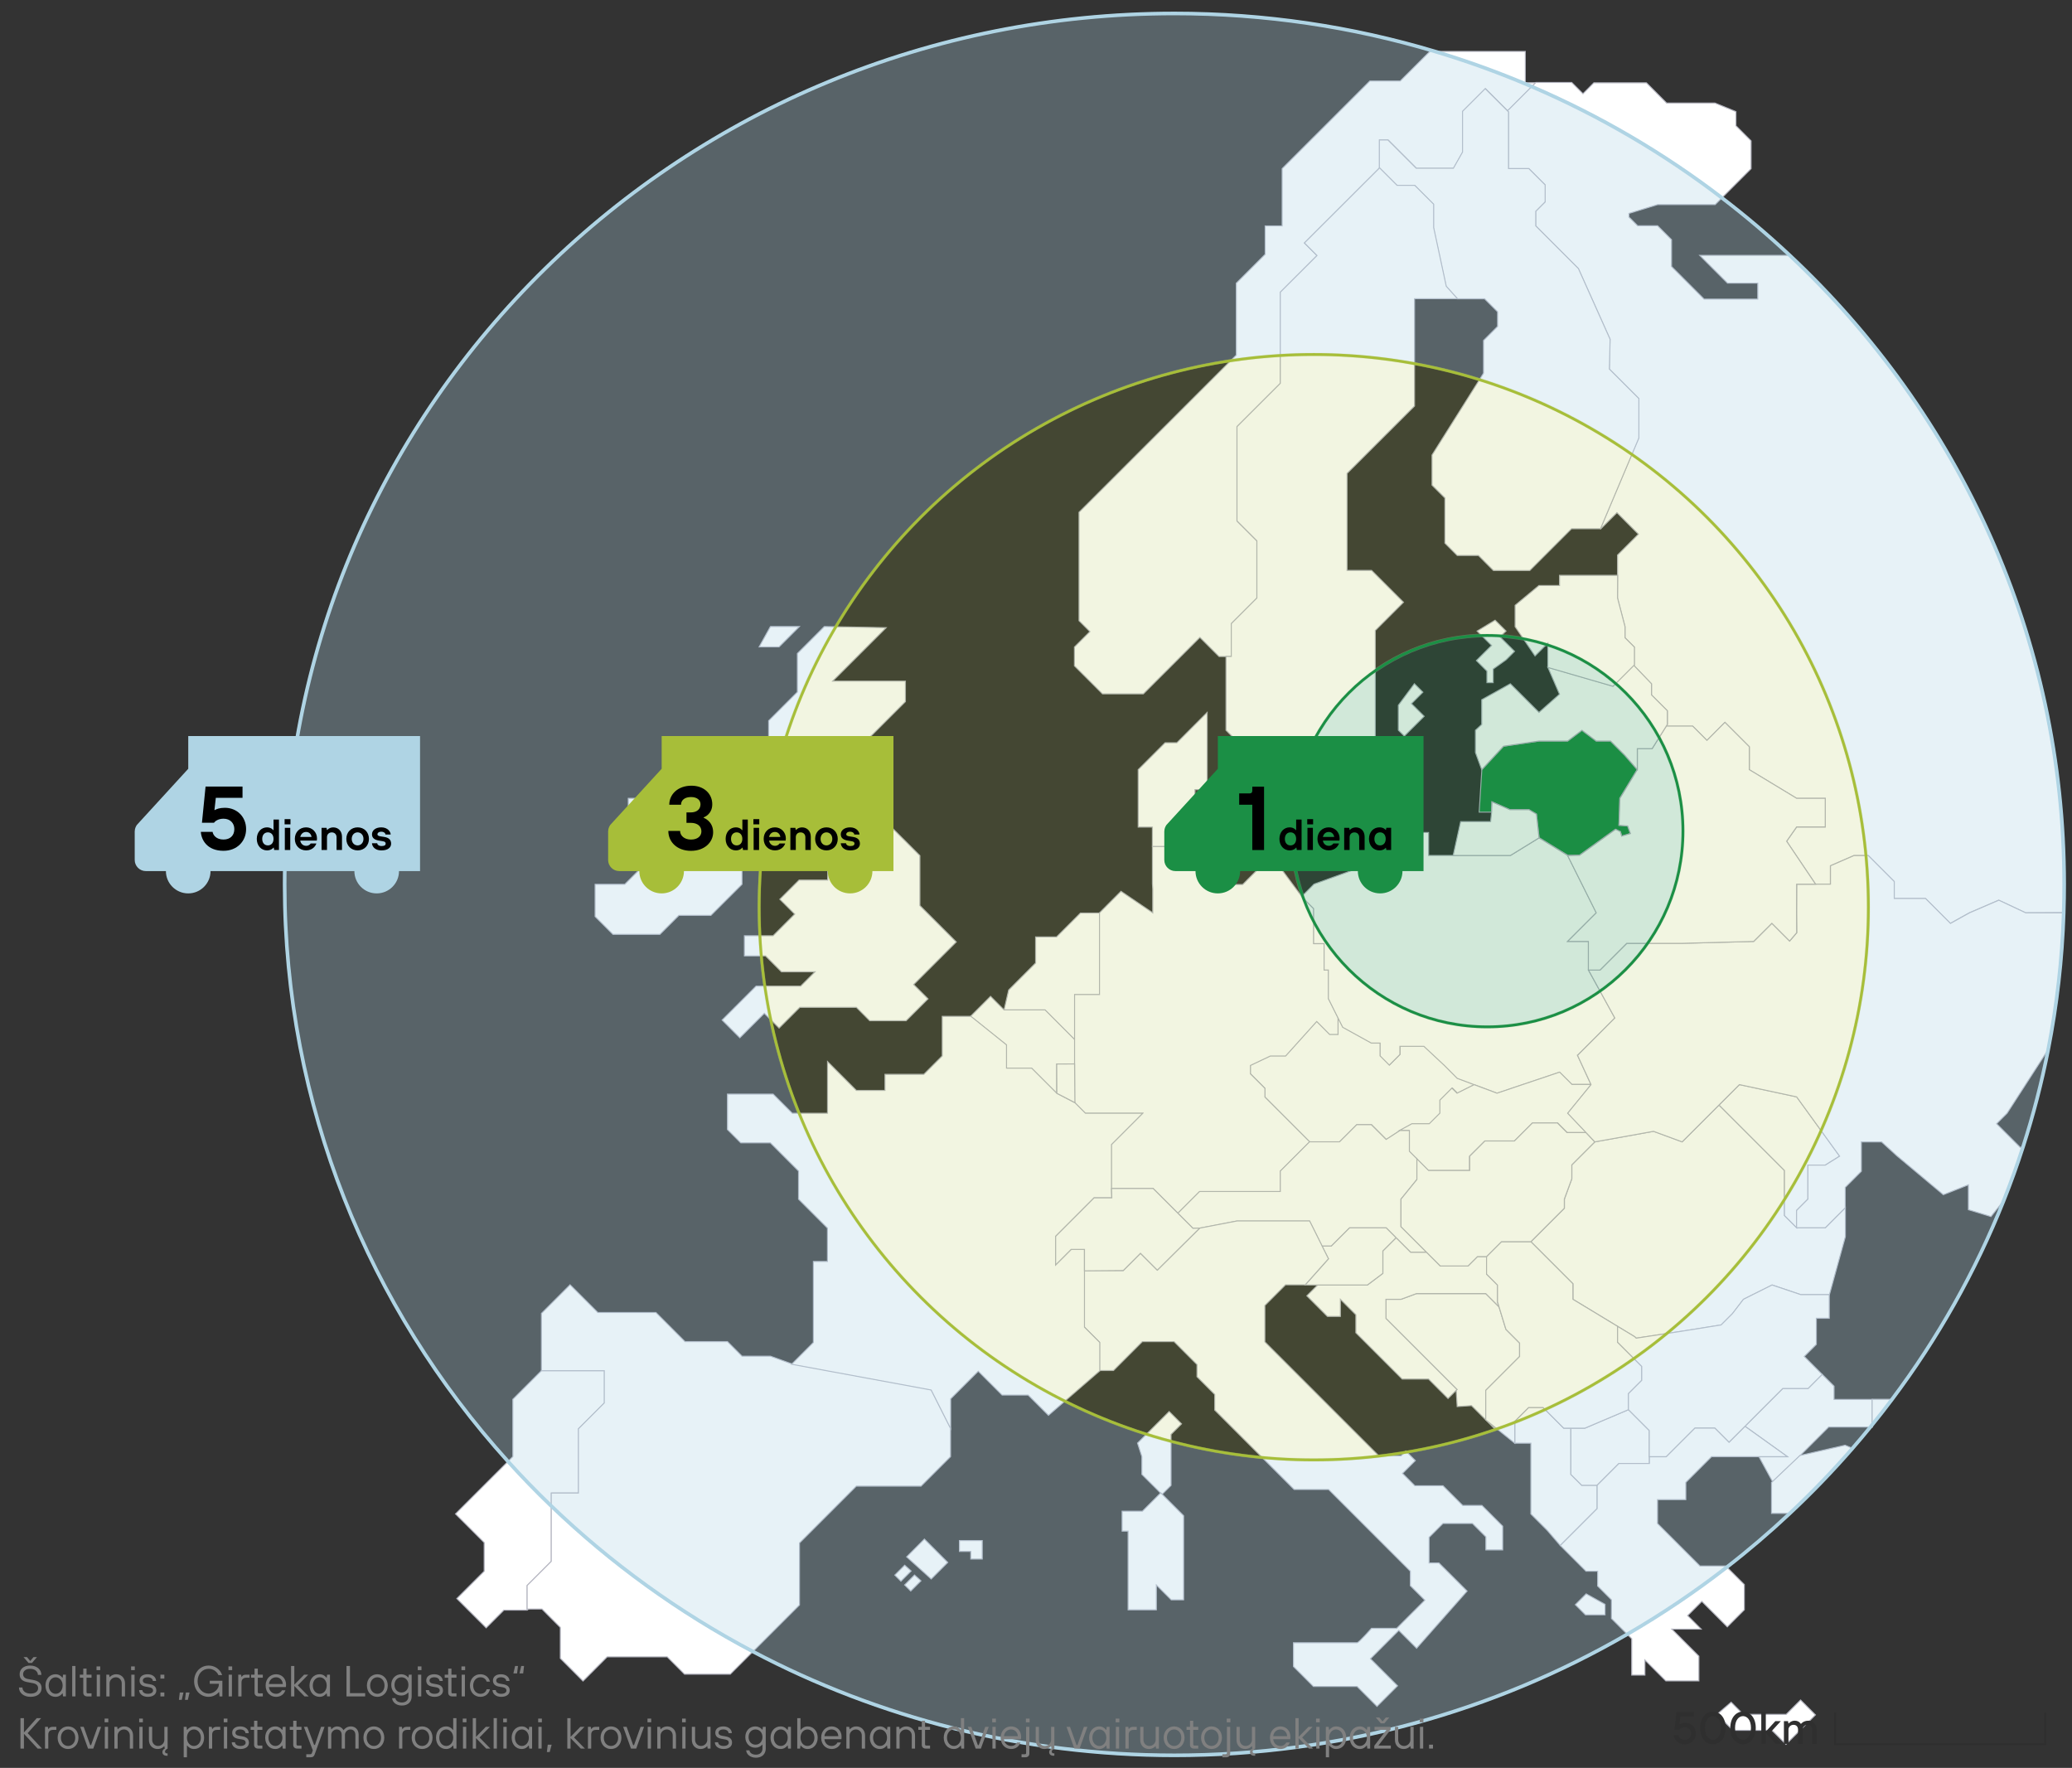
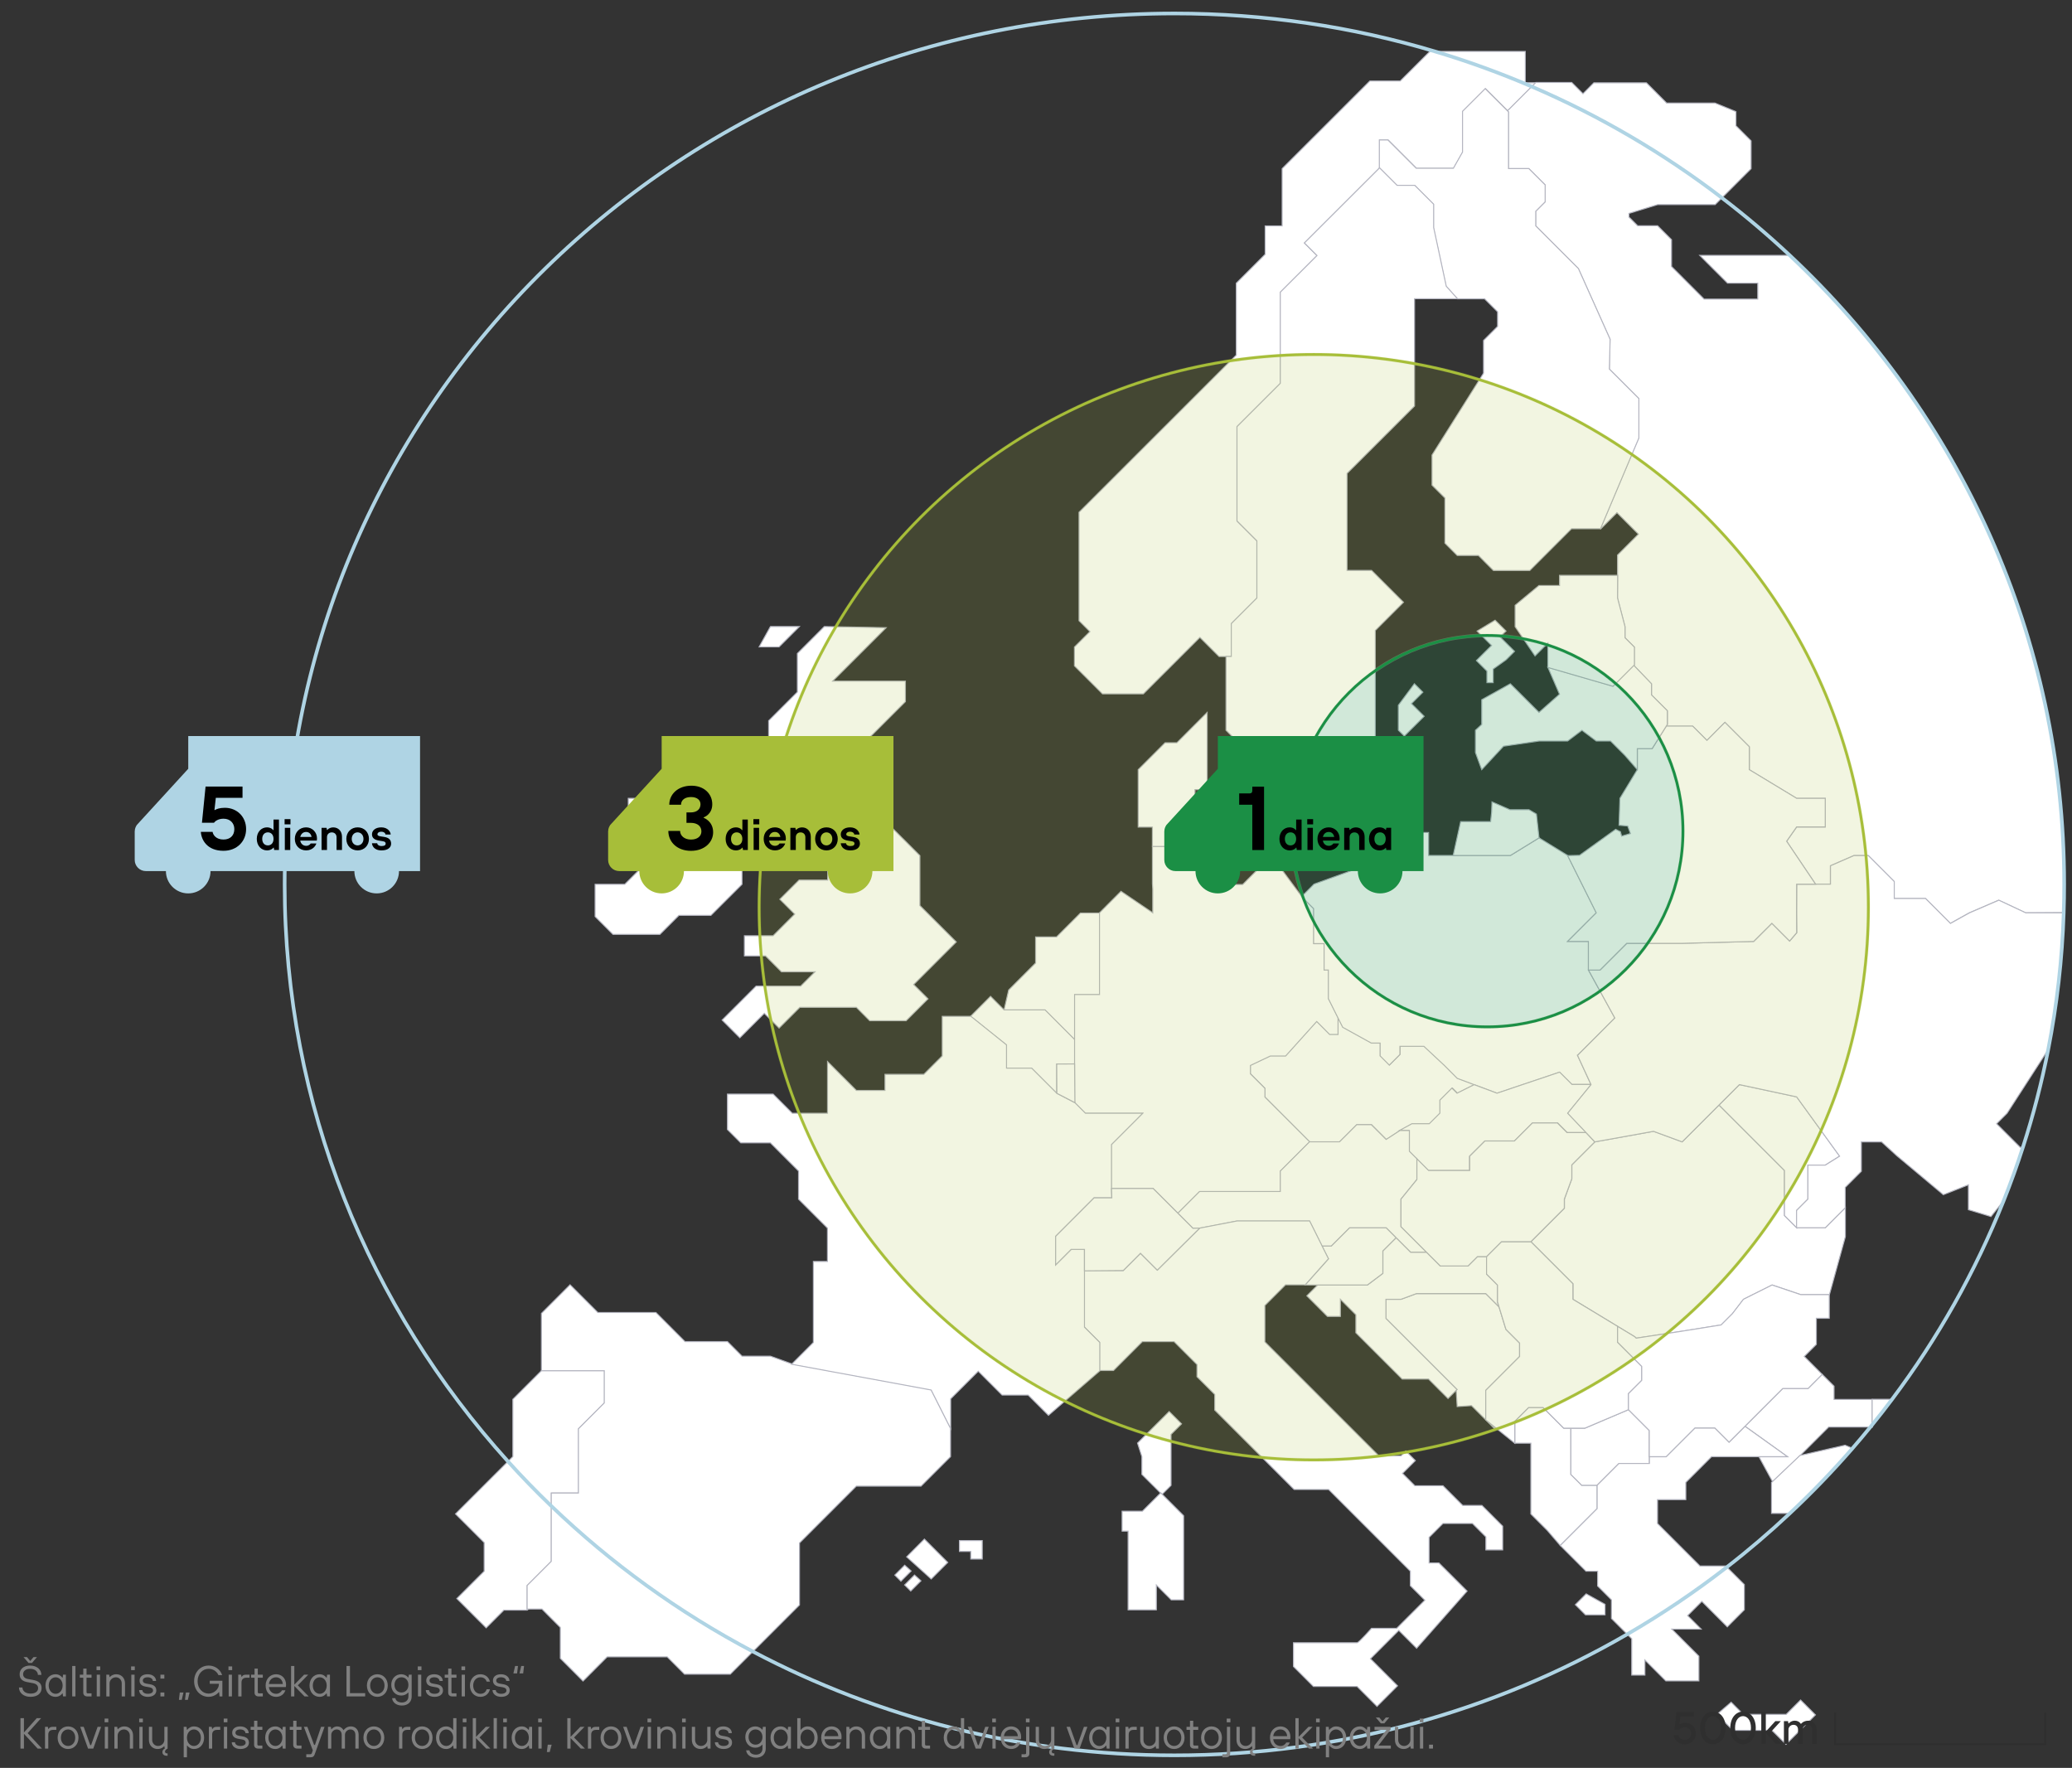
<svg xmlns="http://www.w3.org/2000/svg" id="Layer_1" width="572" height="488" viewBox="0 0 572 488">
  <rect x="0" y="0" width="572" height="488" fill="#333333" stroke="none" />
  <defs>
    <style>.cls-1{stroke:#1b8f45;}.cls-1,.cls-2,.cls-3,.cls-4,.cls-5,.cls-6,.cls-7,.cls-8,.cls-9{stroke-miterlimit:10;}.cls-1,.cls-4,.cls-5,.cls-7{fill:none;}.cls-1,.cls-5,.cls-6{stroke-width:.75px;}.cls-10,.cls-6{fill:#afd4e4;}.cls-11,.cls-8{fill:#a7be39;}.cls-2{fill:#fff;}.cls-2,.cls-9{stroke:#b4b5c0;stroke-width:.28px;}.cls-3{opacity:.2;}.cls-3,.cls-4,.cls-6{stroke:#afd4e4;}.cls-3,.cls-12,.cls-9{fill:#1b8f45;}.cls-13{fill:#2f2f2f;}.cls-5,.cls-8{stroke:#a7be39;}.cls-6{opacity:.3;}.cls-7{stroke:#2f2f2f;stroke-width:.52px;}.cls-14{fill:gray;}.cls-8{opacity:.15;}</style>
  </defs>
  <polygon class="cls-2" points="197.05 227.87 194.2 225.01 198.72 220.48 198.72 220.46 194.14 225.04 197 227.91 205.15 227.93 205.19 227.93 205.19 227.87 197.05 227.87" />
  <polygon class="cls-2" points="196.75 228.58 193.19 225.01 198.01 220.19 198.01 220.17 193.14 225.04 196.7 228.62 204.49 228.63 204.49 228.58 196.75 228.58" />
  <polygon class="cls-2" points="369.84 315.2 374.59 310.44 378.62 310.44 382.72 314.55 386.54 312.06 389.95 310.2 394.73 310.2 397.65 307.27 397.65 303.67 400.96 300.35 402.37 301.76 407.1 299.39 402.37 297.61 398.72 293.95 393.15 288.73 386.52 288.73 386.52 291.01 383.59 293.95 381.05 291.4 381.05 287.84 378.62 287.84 370.71 283.46 369.35 280.74 369.35 285.43 367.04 285.43 363.46 281.84 354.88 291.4 350.67 291.4 345.15 294.01 345.15 296.36 349.16 300.38 349.16 302.78 361.54 315.2 369.84 315.2" />
  <polygon class="cls-2" points="220.68 172.95 212.69 172.95 209.57 178.57 215.06 178.57 220.68 172.95" />
-   <polygon class="cls-9" points="446.92 227.81 447.17 220.33 451.97 212.43 448.53 208.48 444.6 204.55 440.65 204.55 436.71 201.58 432.77 204.55 424.81 204.56 415.08 205.98 409.08 212.44 408.34 224.18 411.76 224.18 411.87 221.32 416.83 223.51 422.1 223.51 424.15 224.72 424.89 231.24 432.79 236.09 436.04 236.05 445.97 228.9 447.34 229.58 447.67 230.8 450.1 230.08 449.34 228 446.92 227.81" />
  <polygon class="cls-2" points="145.54 437.67 152.22 431 152.22 425.8 152.22 412.13 159.73 412.13 159.73 394.39 166.89 387.24 166.89 378.34 149.5 378.34 141.58 386.25 141.58 402.07 125.74 417.89 133.66 425.8 133.66 433.72 126.11 441.26 134.21 449.34 139.1 444.45 145.54 444.45 145.87 444.18 145.54 444.18 145.54 437.67" />
  <polygon class="cls-2" points="339.95 172.16 347 165.11 347 149.31 341.51 143.82 341.51 133.5 341.51 117.78 353.47 105.83 353.47 80.67 363.59 70.55 360.12 67.08 380.87 46.35 380.87 38.65 383.23 38.65 391.05 46.47 395.23 46.47 401.3 46.47 403.83 41.99 403.83 38.2 403.83 30.75 410.1 24.49 416.22 30.61 423.99 22.84 421.08 22.84 421.08 14.19 410.28 14.19 394.73 14.19 386.55 22.36 378.16 22.36 353.95 46.55 353.95 62.36 349.26 62.36 349.26 70.2 341.29 78.17 341.29 86.07 341.29 98.02 297.88 141.4 297.88 171.34 300.88 174.34 296.61 178.6 296.61 183.8 304.35 191.53 315.64 191.53 331.24 175.94 336.53 181.22 338.49 181.22 339.95 181.22 339.95 172.16" />
  <polygon class="cls-2" points="296.69 287.06 296.69 285.25 296.69 274.56 303.58 274.56 303.58 252.03 298.27 252.03 291.68 258.62 285.89 258.62 285.89 265.83 278.46 273.27 277.17 278.84 288.48 278.84 296.69 287.06" />
  <polygon class="cls-2" points="277.8 294.91 284.76 294.91 291.72 301.88 291.72 293.71 296.72 293.71 296.72 287 288.5 278.76 277.18 278.76 273.45 275.02 267.94 280.54 277.8 288.45 277.8 294.91" />
  <polygon class="cls-2" points="296.65 274.53 296.65 285.19 296.65 287 296.65 293.68 296.65 304.39 299.57 307.31 315.39 307.31 311.95 310.75 306.76 315.94 306.76 328.07 318.34 328.07 325.2 334.92 331.2 328.92 353.49 328.92 353.49 323.27 361.57 315.2 349.2 302.83 349.2 300.43 345.2 296.43 345.2 294.1 350.71 291.49 354.92 291.49 363.49 281.97 367.06 285.55 369.38 285.55 369.38 280.88 366.78 275.68 366.78 267.78 365.6 267.78 365.6 260.49 362.7 260.49 362.7 256.31 362.7 250.83 359.38 247.5 351.01 236.2 349.03 238.17 343.06 244.15 336.53 244.15 326.16 233.78 325.96 233.57 318.14 233.57 318.14 243.96 318.23 245.38 318.23 251.97 309.46 246.03 303.53 251.97 303.53 252.04 303.53 274.53 296.65 274.53" />
  <polygon class="cls-2" points="362.64 256.29 362.64 260.47 365.53 260.47 365.53 267.76 366.71 267.76 366.71 275.66 369.31 280.86 370.67 283.57 378.57 287.93 381 287.93 381 291.47 383.53 294.01 386.46 291.08 386.46 288.82 393.08 288.82 398.64 294.01 402.28 297.66 407.01 299.43 413.27 301.79 430.51 295.99 433.9 299.37 439.22 299.37 435.49 291.3 445.8 281 438.51 267.76 438.51 259.85 432.77 259.85 440.68 251.95 432.77 236.14 424.87 231.28 416.97 236.14 401.16 236.14 394.38 236.14 394.38 229.81 388.55 229.81 378.57 236.14 375.12 239.59 362.76 244.04 359.32 247.49 362.64 250.81 362.64 256.29" />
  <polygon class="cls-2" points="495.99 338.9 495.99 338.9 492.62 335.53 492.62 323.09 474.55 305.02 464.39 315.18 456.49 312.27 440.29 315.18 433.92 321.54 433.92 325.38 431.87 330.99 431.87 333.51 422.62 342.76 434.23 354.37 434.23 358.66 446.57 366.13 451.33 369.02 451.71 369.39 464.51 367.44 475.16 365.74 478.29 362.61 481.32 358.66 489.23 354.71 497.13 357.37 505.03 357.37 509.43 341.38 509.43 333.38 503.91 338.9 495.99 338.9" />
  <polygon class="cls-2" points="424.87 231.28 425.27 231.53 424.87 231.28 424.15 224.72 422.1 223.51 416.83 223.51 411.88 221.35 411.78 224.14 411.5 226.79 403.23 226.79 401.16 236.14 416.97 236.14 424.87 231.28" />
  <polygon class="cls-2" points="492.62 335.53 495.99 338.9 495.99 334.11 499.11 330.99 499.11 321.6 503.91 321.6 507.86 319.14 496.01 302.76 480.2 299.38 474.55 305.02 492.62 323.09 492.62 335.53" />
  <polygon class="cls-2" points="400.81 300.36 397.49 303.68 397.49 307.27 394.56 310.19 389.77 310.19 386.34 312.05 388.96 312.05 388.96 315.93 388.96 317.8 391.04 319.87 394.29 323.12 405.69 323.12 405.69 319.16 409.91 314.95 418.09 314.95 423.09 309.96 430 309.96 432.67 312.63 437.93 312.63 432.84 307.27 439.31 299.34 433.97 299.34 430.56 295.94 413.26 301.76 406.96 299.4 402.22 301.76 400.81 300.36" />
  <polygon class="cls-2" points="440.91 409.99 436.65 409.99 433.66 407.01 433.66 402.1 433.66 394.23 431.69 394.23 425.98 388.52 421.99 388.52 418.17 392.33 418.17 398.37 422.61 398.37 422.61 410 422.61 417.91 427.18 422.48 430.73 426.61 440.91 416.43 440.91 409.99" />
  <polygon class="cls-2" points="455.3 394.87 449.55 389.11 437.51 394.23 433.66 394.23 433.66 402.1 433.66 407.01 436.65 409.99 440.91 409.99 446.93 403.97 455.34 403.97 455.34 402.1 455.3 402.1 455.3 394.87" />
  <polygon class="cls-2" points="410.16 383.79 412.67 381.28 419.5 374.45 419.5 370.73 415.73 366.95 413.82 360.73 410.16 357.07 391.05 357.07 386.76 358.65 382.6 358.65 382.6 363.94 402.22 383.55 402 383.78 402.27 388.27 406.23 388 412.66 394.43 412.93 394.16 410.16 391.94 410.16 383.79" />
  <polygon class="cls-2" points="382.61 363.94 382.61 358.65 386.76 358.65 391.05 357.07 410.16 357.07 413.82 360.73 413.4 359.36 413.4 354.72 410.38 351.7 410.38 349.37 410.38 346.87 407.87 346.87 405.28 349.45 397.61 349.45 393.79 345.64 389.42 345.64 385.42 341.64 381.75 345.31 381.75 351.5 377.49 354.7 370.67 354.7 363.76 354.7 360.77 357.69 366.45 363.38 370.03 363.38 370.03 358.65 374.3 362.92 374.3 367.89 387.09 380.67 394.37 380.67 399.74 386.04 402 383.78 402.22 383.55 382.61 363.94" />
  <polygon class="cls-2" points="377.49 354.7 381.75 351.5 381.75 345.3 385.42 341.64 382.68 338.9 372.56 338.9 367.52 343.93 364.93 343.93 366.72 347.5 360.3 354.7 363.76 354.7 370.67 354.7 377.49 354.7" />
  <polygon class="cls-2" points="516.85 386.3 516.85 393.91 504.83 393.91 496.98 401.75 496.92 401.81 489.34 409 489.32 408.96 485.58 402.1 493.45 402.1 482 393.9 481.66 393.76 486.62 388.8 492.14 383.27 499.14 383.27 503.04 379.38 506.31 382.64 506.31 386.3 516.85 386.3" />
  <polygon class="cls-2" points="481.99 393.9 481.66 393.76 477.32 398.09 473.39 394.16 467.91 394.16 459.96 402.1 455.34 402.1 455.34 403.97 446.93 403.97 440.91 409.99 440.91 416.43 430.73 426.61 437.83 433.71 441.04 433.71 441.04 437.79 444.86 441.61 444.86 446.76 450.46 452.36 450.46 462.39 454.1 462.39 454.1 458.22 459.87 463.99 469 463.99 469 457.17 461.54 449.7 469.63 449.7 465.89 445.96 469.81 442.04 476.84 449.07 481.54 444.36 481.54 437.4 476.4 432.26 469.28 432.26 457.58 420.56 457.58 413.95 465.39 413.95 465.39 409.2 472.49 402.1 485.58 402.1 493.44 402.1 481.99 393.9" />
  <path class="cls-2" d="M569.84,244.12c0,2.6-.04,5.2-.13,7.78l-10.5.07h-.03s-7.43-3.47-7.43-3.47l-8.07,3.47-.6.33-4.68,2.61-6.87-6.88h-8.63v-4.68l-7.17-7.17h-3.96l-6.47,2.83h0v5.07h-4.09s-7.99-11.85-7.99-11.85v-.02s2.77-3.93,2.77-3.93h7.89v-7.9h-7.9l-13.06-7.9v-6.34l-6.72-6.72-4.97,4.97-3.94-3.93h-7.29l.02-.03.27-.42v-3.8l-4.38-4.37v-3.07l-4.87-5.07-.04-.05.02-.02.14-.14v-4.88l-2.58-2.58v-3.06l-2.07-7.9.03-6.23v-5.62l5.77-5.77-5.93-5.94-4.5,4.49-.04-.04-.05-.04,10.59-25.05v-10.88l-8.12-8.13.19-8.22-8.75-19.51-11.76-11.77v-4.04l2.6-2.6v-4.67l-4.5-4.49h-5.61v-15.64l-.3-.3,6.73-6.73,1.03-1.03.02-.02.07-.08h9.91l3.11,3.11,3-3.01h14.52l5.56,5.57h13.32l5.83,2.38v3.9l4.18,4.18v7.67l-8.05,8.05-1.87,1.87h-15.89l-7.91,2.43v1.01l2.41,2.4h5.5l3.85,3.85v7.4l8.99,9h14.81v-4.41h-8.35l-7.67-7.67h24.87c46.68,43.75,75.75,105.37,75.75,173.63Z" />
  <polygon class="cls-2" points="386.76 338.61 386.76 331 391.15 325.59 391.15 319.86 389.08 317.79 389.08 315.93 389.08 312.06 386.47 312.06 382.66 314.53 378.57 310.45 374.54 310.45 369.8 315.18 361.51 315.18 353.44 323.25 353.44 328.89 331.16 328.89 325.16 334.89 329.32 339.05 331.16 339.05 341.47 337.07 361.5 337.07 364.93 343.93 367.52 343.93 372.56 338.9 382.68 338.9 385.42 341.64 389.42 345.64 393.79 345.64 386.76 338.61" />
  <polygon class="cls-2" points="421.99 388.52 425.98 388.52 431.69 394.23 433.66 394.23 437.51 394.23 449.55 389.12 449.55 384.7 453.22 381.03 453.22 377.17 451.1 375.05 446.55 370.5 446.55 366.12 434.22 358.65 434.22 354.36 422.61 342.75 414.5 342.75 410.38 346.87 410.38 349.37 410.38 351.7 413.4 354.72 413.4 359.36 413.82 360.73 415.73 366.95 419.5 370.73 419.5 374.45 412.67 381.28 410.16 383.79 410.16 391.94 412.93 394.16 418.17 398.38 418.17 392.33 421.99 388.52" />
  <polygon class="cls-2" points="431.85 331 433.91 325.39 433.91 321.55 440.27 315.19 437.83 312.63 432.59 312.63 429.93 309.97 423.05 309.97 418.08 314.95 409.93 314.95 405.73 319.14 405.73 323.09 394.38 323.09 391.15 319.86 391.15 325.59 386.76 331 386.76 338.61 393.79 345.64 397.61 349.45 405.28 349.45 407.87 346.87 410.38 346.87 414.5 342.75 422.61 342.75 431.85 333.51 431.85 331" />
  <polygon class="cls-2" points="489.19 354.7 481.29 358.65 478.26 362.6 475.13 365.73 464.48 367.43 451.69 369.38 451.31 369 446.55 366.12 446.55 370.5 451.1 375.05 453.22 377.17 453.22 381.03 449.55 384.7 449.55 389.12 455.3 394.87 455.3 402.1 455.34 402.1 459.96 402.1 467.91 394.16 473.39 394.16 477.32 398.09 481.66 393.76 486.61 388.8 492.14 383.28 497.8 383.28 499.14 383.28 503.03 379.38 498.09 374.43 501.42 371.1 501.42 363.89 504.99 363.89 504.99 357.36 497.09 357.36 489.19 354.7" />
  <path class="cls-2" d="M569.71,251.97c-.42,12.86-1.87,25.47-4.28,37.74h0s-11.35,17.58-11.35,17.58l-2.9,2.9,6.57,6.57.77-.3c-1.62,5.05-3.41,10.03-5.37,14.93l-3.52,4.42-6.23-1.89v-6.87l-6.92,2.73-12.84-10.75-4.21-3.83h-5.58v8.11l-4.45,4.45v5.63l-5.49,5.5-.02.02h-7.93v-4.78l.03-.02,3.1-3.11v-9.38h4.8l.02-.02,3.93-2.45-11.86-16.37-15.8-3.39-5.65,5.65-10.14,10.14-.02.02-7.9-2.91-16.2,2.91-2.43-2.57h0s-5.07-5.34-5.07-5.34l6.45-7.9v-.02s-.02-.03-.02-.03l-3.71-8.03h.02s10.28-10.3,10.28-10.3l-7.27-13.23h0s3.19-.01,3.19-.01l7.39-7.38h15.29l19.76-.52,5.01-5.01,4.9,4.9,1.96-2.3-.05-5.49.03-7.9h9.32v-5.09l6.49-2.82h3.95l7.17,7.18v4.68h8.64l6.87,6.87,3.18-1.77.28-.15,1.8-1,8.09-3.49,7.43,3.49h10.51Z" />
  <polygon class="cls-2" points="495.98 228.26 493.22 232.21 501.21 244.07 495.98 244.07 495.95 251.97 495.99 257.47 494.04 259.76 489.14 254.86 484.12 259.87 464.37 260.39 449.08 260.39 441.69 267.78 438.49 267.78 438.49 259.87 432.76 259.87 440.66 251.97 432.76 236.17 436.04 236.1 446.02 228.92 447.34 229.58 447.67 230.8 450.1 230.08 449.34 228 446.95 227.81 447.2 220.36 452 212.45 452 206.65 456.09 206.65 460 200.43 467.28 200.43 471.22 204.37 476.19 199.39 482.91 206.11 482.91 212.45 495.98 220.36 503.88 220.36 503.88 228.26 495.98 228.26" />
  <polygon class="cls-2" points="424.86 204.55 432.76 204.55 436.71 201.58 440.66 204.55 444.61 204.55 448.56 208.5 452 212.45 452 206.65 456.09 206.65 460 200.43 460.28 199.98 460.28 196.18 455.91 191.81 455.91 188.74 450.99 183.61 445.24 189.36 427.3 184.17 430.52 191.63 424.86 196.65 416.95 188.74 409.05 193.14 409.05 196.65 409.05 199.98 407.31 201.58 407.31 207.71 409.05 212.45 415.06 205.98 424.86 204.55" />
  <path class="cls-2" d="M509.37,398.93l2.03.86c-5.46,6.28-11.24,12.28-17.31,17.96h-5.04v-8.54l.27-.25,7.57-7.19.09-.02,12.39-2.82Z" />
  <path class="cls-2" d="M522.34,386.24c-1.78,2.38-3.61,4.73-5.49,7.04v.63h-.02v-7.67h5.51Z" />
  <path class="cls-2" d="M364.97,343.89l-3.43-6.87h-20.04l-10.31,1.98-11.7,11.6-4.65-4.65-4.76,4.76h-10.79v15.54l4.22,4.22v7.84h3.88l7.97-7.97h8.76l6.32,6.32v3.36l4.9,4.9v4.31l21.92,21.92h9.52l22.56,22.56v4l4,4-7.77,7.77h-6.96s-3.45,3.97-3.98,3.97h-17.56v6.56l5.52,5.52h12.06l5.49,5.49,5.67-5.67-5.51-5.51-1.97-1.97,7.82-7.82,4.92,4.92,13.94-15.77-7.78-7.77h-2.71v-7.07l3.83-3.83h8.14l3.7,3.7v3.6h4.64v-6.55l-5.73-5.73h-5.31l-5.44-5.43h-7.76l-3.41-3.41,3.54-3.54-2.63-2.63-1.31,1.31h-6.15l-20.67-20.67-10.78-10.78v-10.04l5.7-5.7h5.44l6.42-7.2-1.79-3.57Z" />
  <polygon class="cls-2" points="493.11 473.22 481.25 473.22 477.91 469.87 473.99 473.22 478.39 477.63 489.16 477.63 493.04 481.5 501.17 473.37 497.07 469.26 493.11 473.22" />
  <polygon class="cls-2" points="452.43 120.9 452.43 117.69 452.43 110.01 444.29 101.88 444.49 93.65 435.74 74.13 423.96 62.35 423.96 58.31 426.56 55.71 426.56 51.04 422.06 46.54 416.44 46.54 416.44 30.89 416.14 30.59 410.01 24.47 403.75 30.73 403.75 38.18 403.75 41.98 401.22 46.45 395.15 46.45 390.97 46.45 383.14 38.63 380.78 38.63 380.78 46.34 385.61 51.17 390.49 51.17 395.7 56.38 395.7 62.82 399.19 79.04 402.29 82.48 409.83 82.48 413.43 86.07 413.43 90.1 409.55 93.98 409.55 103.01 395.33 125.6 395.33 133.92 398.88 137.46 398.88 141.41 398.88 149.92 402.29 153.33 408.14 153.33 412.28 157.48 422.31 157.48 433.83 145.96 441.83 145.96 452.43 120.9" />
  <polygon class="cls-2" points="410.48 185.24 410.48 188.43 412.21 188.43 412.21 184.68 415.76 182.14 418.11 179.8 414.07 175.78 415.76 174.2 412.74 171.2 407.77 174.2 411.76 178.17 407.57 182.34 410.48 185.24" />
  <polygon class="cls-2" points="445.28 189.45 451.05 183.68 451.2 183.53 451.2 178.63 448.61 176.05 448.61 172.98 446.54 165.06 446.58 158.81 430.53 158.81 430.53 161.62 424.85 161.62 418.26 167.09 418.26 172.98 423.76 181.06 427.3 177.52 427.3 184.24 445.28 189.45" />
  <polygon class="cls-2" points="218.53 376.46 212.68 374.35 204.84 374.35 200.83 370.33 189.1 370.33 181.08 362.3 165.03 362.3 157.37 354.64 149.47 362.55 149.47 378.36 166.82 378.36 166.82 387.26 159.68 394.4 159.68 412.13 152.18 412.13 152.18 425.79 152.18 430.99 145.52 437.65 145.52 444.15 145.84 444.15 149.61 444.15 154.68 449.23 154.68 457.76 160.95 464.03 167.61 457.36 184.2 457.36 188.98 462.14 201.6 462.14 220.71 443.03 220.71 425.92 236.39 410.23 254.26 410.23 262.41 402.08 262.41 394.21 257.04 383.57 218.53 376.46" />
  <polygon class="cls-2" points="250.29 429.75 257.07 435.86 261.63 431.29 255.19 424.84 250.29 429.75" />
  <polygon class="cls-2" points="264.86 428.25 267.99 428.25 267.99 430.35 271.16 430.35 271.16 425.25 264.86 425.25 264.86 428.25" />
  <polygon class="cls-2" points="249.75 432.05 247.02 434.78 248.71 436.47 251.53 433.65 249.75 432.05" />
  <polygon class="cls-2" points="249.73 437.5 251.42 439.18 254.24 436.36 252.46 434.76 249.73 437.5" />
  <polygon class="cls-2" points="434.89 442.95 437.68 445.75 443.09 445.75 443.09 442.86 437.88 439.96 434.89 442.95" />
  <polygon class="cls-2" points="320.78 412.52 323.28 410.02 323.28 395.94 326.18 393.04 322.76 389.63 314.03 398.34 315.23 402.07 315.23 406.99 320.78 412.52" />
  <polygon class="cls-2" points="315.39 417.13 309.77 417.13 309.77 422.65 311.42 422.65 311.42 444.37 319.23 444.37 319.23 437.52 323.32 441.61 326.75 441.61 326.75 418.39 320.44 412.08 315.39 417.13" />
  <polygon class="cls-2" points="196.9 228.25 193.69 225.03 198.37 220.36 198.37 212.44 189.01 212.44 189.01 220.36 173.44 220.36 173.44 228.01 181 235.57 172.47 244.1 164.28 244.1 164.28 252.99 169.22 257.92 182.17 257.92 187.42 252.67 196.26 252.67 204.84 244.1 204.84 228.27 204.84 228.25 196.9 228.25" />
  <polygon class="cls-2" points="193.63 225.06 196.85 228.28 204.8 228.28 204.8 228.31 212.65 228.31 212.65 223.37 209.64 220.37 209.64 215.13 203.55 215.13 198.32 220.37 193.63 225.06" />
  <polygon class="cls-2" points="395.78 62.81 395.78 56.37 390.56 51.16 385.68 51.16 380.85 46.34 360.1 67.06 363.57 70.53 353.44 80.65 353.44 105.81 341.48 117.76 341.48 133.47 341.48 143.79 346.97 149.28 346.97 165.08 339.91 172.14 339.91 181.2 338.45 181.2 338.45 201.57 349.39 212.5 349.39 219.15 349.39 228.31 362.8 228.31 362.8 214.37 369.89 214.37 379.67 204.6 379.67 174.03 387.45 166.25 378.63 157.44 371.87 157.44 371.87 130.68 390.5 112.08 390.5 82.46 402.36 82.46 399.26 79.02 395.78 62.81" />
  <polygon class="cls-2" points="326.17 233.85 326.28 233.65 326.28 227.08 329.89 223.47 329.89 222.22 329.89 217.96 333.25 217.96 333.25 212.45 333.25 196.66 324.9 205.02 321.64 205.02 314.21 212.45 314.21 228.31 318.13 228.31 318.13 233.65 325.97 233.65 326.17 233.85" />
  <polygon class="cls-2" points="255.71 268.29 263.99 260.01 253.95 249.97 253.95 236.19 245.18 227.43 245.18 217.15 235.81 207.8 249.95 193.67 249.95 188.01 229.87 188.01 244.63 173.26 227.56 172.95 220.12 180.39 220.12 191.03 212.2 198.94 212.2 204.57 220.59 204.57 220.59 212.48 220.59 214.22 214.69 220.12 219.75 225.17 228.5 225.17 228.5 242.93 220.59 242.93 215.28 248.23 219.39 252.33 213.42 258.3 205.5 258.3 205.5 263.86 211.33 263.86 215.73 268.25 224.98 268.25 224.99 268.25 221.03 272.21 212.68 272.21 208.72 272.21 199.35 281.57 204.24 286.46 211 279.71 215.08 283.78 220.8 278.06 236.41 278.06 240.1 281.76 250.14 281.76 256.19 275.72 252.23 271.77 255.71 268.29" />
  <polygon class="cls-2" points="390.46 188.73 386.03 194.68 386.03 201.55 387.68 203.18 393.16 197.72 389.65 194.23 392.81 191.07 390.46 188.73" />
  <polygon class="cls-2" points="336.85 232.24 336.85 236.21 344.16 236.21 344.16 231.13 347.03 228.27 347.03 217.9 347.09 215.18 341.94 220.33 336.85 220.33 336.85 228.27 341.01 228.27 341.01 232.24 336.85 232.24" />
  <polygon class="cls-2" points="330.26 231.09 335.18 231.09 335.18 224.3 331.19 224.3 328.58 226.9 330.26 231.09" />
  <polygon class="cls-2" points="299.38 366.34 299.38 350.8 299.38 344.88 295.7 344.88 291.42 349.16 291.42 341.27 302.03 330.65 306.93 330.65 306.84 328.06 306.84 315.93 312.03 310.74 315.47 307.29 299.66 307.29 296.74 304.37 291.75 301.79 284.81 294.85 277.86 294.85 277.86 288.42 268.03 280.54 260.12 280.54 260.12 291.47 255.04 296.55 244.31 296.55 244.31 300.99 236.4 300.99 228.45 293.03 228.45 307.29 218.71 307.29 213.43 302.01 200.82 302.01 200.82 311.8 204.5 315.47 212.68 315.47 220.45 323.25 220.45 331.02 228.43 339 228.43 348.21 224.54 348.21 224.54 359.42 224.54 362.66 224.54 370.57 218.53 376.58 257.06 383.69 262.44 394.34 262.44 386.12 270.06 378.5 276.65 385.09 283.84 385.09 289.44 390.68 303.61 378.41 303.61 370.57 299.38 366.34" />
  <polygon class="cls-2" points="291.42 341.27 302.03 330.65 306.93 330.65 306.84 328.06 318.34 328.07 329.32 339.05 331.19 339 319.49 350.6 314.84 345.95 310.09 350.71 299.38 350.8 299.38 344.88 295.7 344.88 291.42 349.16 291.42 341.27" />
  <polygon class="cls-2" points="291.72 293.71 296.65 293.68 296.74 304.37 291.75 301.79 291.72 293.71" />
  <path class="cls-4" d="M569.84,244.12c0,2.6-.04,5.2-.13,7.78v.07c-.42,12.86-1.87,25.47-4.28,37.74h0c-1.79,9.12-4.1,18.04-6.91,26.75-1.62,5.05-3.41,10.03-5.37,14.93-7.83,19.68-18.23,38.09-30.81,54.85-1.78,2.38-3.61,4.73-5.49,7.04,0,0-.01.02-.02.03-.16.2-.32.4-.49.6-1.61,1.99-3.26,3.95-4.94,5.88-5.46,6.28-11.24,12.28-17.31,17.96-5.55,5.21-11.34,10.16-17.37,14.83-8.7,6.76-17.89,12.96-27.5,18.53-36.62,21.23-79.36,33.42-125.01,33.42-42.09,0-81.72-10.37-116.35-28.64-20.46-10.79-39.18-24.34-55.64-40.15,0,0-.03-.02-.04-.03-4.13-3.96-8.11-8.06-11.94-12.3-38.37-42.41-61.66-98.2-61.66-159.29C78.58,111.35,188.56,3.72,324.21,3.72c25.02,0,49.16,3.66,71.9,10.47,9.15,2.73,18.08,5.98,26.74,9.7.02.01.05.02.07.03,18.83,8.1,36.43,18.44,52.43,30.69,6.52,4.98,12.77,10.28,18.74,15.88,46.68,43.75,75.75,105.37,75.75,173.63Z" />
  <polyline class="cls-7" points="506.59 472.72 506.59 481.5 564.58 481.5 564.58 472.72" />
  <path class="cls-13" d="M462.09,478.98h1.32c.12.63.69,1.26,1.69,1.26,1.07,0,1.76-.69,1.76-1.76,0-1-.69-1.69-1.76-1.69-.69,0-1.19.31-1.45.63h-1.38l.5-4.83h4.89v1.26h-3.77l-.25,2.13h.06c.38-.25.88-.44,1.57-.44,1.63,0,2.89,1.25,2.89,2.95s-1.26,3.01-3.07,3.01c-2.07,0-2.89-1.44-3.01-2.51Z" />
  <path class="cls-13" d="M469.37,476.97c0-2.89,1.63-4.52,3.51-4.52s3.52,1.63,3.52,4.52-1.63,4.52-3.52,4.52-3.51-1.63-3.51-4.52ZM475.09,476.97c0-2.2-1.07-3.26-2.2-3.26s-2.2,1.07-2.2,3.26,1.07,3.26,2.2,3.26,2.2-1.07,2.2-3.26Z" />
  <path class="cls-13" d="M477.67,476.97c0-2.89,1.63-4.52,3.51-4.52s3.52,1.63,3.52,4.52-1.63,4.52-3.52,4.52-3.51-1.63-3.51-4.52ZM483.38,476.97c0-2.2-1.07-3.26-2.2-3.26s-2.2,1.07-2.2,3.26,1.07,3.26,2.2,3.26,2.2-1.07,2.2-3.26Z" />
  <path class="cls-13" d="M487.47,477.98l2.64-2.89h1.51l-2.83,3.07,2.95,3.2h-1.51l-2.76-3.01v3.01h-1.25v-8.79h1.25v5.4Z" />
  <path class="cls-13" d="M493.75,475.72h.06s.63-.75,1.63-.75c1.26,0,1.69.88,1.69.88h.06s.63-.88,2.07-.88c1.32,0,2.26,1,2.26,2.44v3.97h-1.25v-3.95c0-.81-.5-1.32-1.26-1.32s-1.38.57-1.38,1.32v3.95h-1.26v-3.95c0-.81-.5-1.32-1.26-1.32s-1.38.57-1.38,1.32v3.95h-1.26v-6.28h1.13l.12.63Z" />
-   <path class="cls-6" d="M324.21,3.72c-135.65,0-245.63,107.63-245.63,240.4s109.98,240.41,245.63,240.41,245.63-107.64,245.63-240.41S459.87,3.72,324.21,3.72ZM362.69,402.98c-84.56,0-153.12-68.3-153.12-152.56s68.56-152.57,153.12-152.57,153.11,68.31,153.11,152.57-68.55,152.56-153.11,152.56Z" />
  <path class="cls-8" d="M362.69,97.85c-84.56,0-153.12,68.31-153.12,152.57s68.56,152.56,153.12,152.56,153.11-68.3,153.11-152.56-68.55-152.57-153.11-152.57ZM410.58,283.45c-29.83,0-54.02-24.19-54.02-54.02s24.19-54.02,54.02-54.02,54.02,24.19,54.02,54.02-24.19,54.02-54.02,54.02Z" />
  <ellipse class="cls-5" cx="362.68" cy="250.42" rx="153.11" ry="152.57" />
  <circle class="cls-3" cx="410.58" cy="229.43" r="54.02" />
  <circle class="cls-1" cx="410.58" cy="229.43" r="54.02" />
  <path class="cls-10" d="M37.19,229.39v7.99c0,1.69,1.37,3.07,3.07,3.07h5.54c0,3.4,2.76,6.16,6.16,6.16s6.16-2.76,6.16-6.16h39.71c0,3.4,2.75,6.16,6.16,6.16,3.4,0,6.16-2.76,6.16-6.16h5.81s0-37.27,0-37.27h-63.99s0,9.03,0,9.03l-14.2,15.51c-.32.49-.56,1.04-.56,1.67Z" />
  <path d="M70.89,231.56c0-1.92,1.26-3.18,2.82-3.18,1.2,0,1.74.78,1.74.78h.06v-2.94h1.5v8.4h-1.32l-.12-.66h-.06s-.54.78-1.8.78c-1.56,0-2.82-1.26-2.82-3.18ZM75.51,231.56c0-1.14-.66-1.8-1.56-1.8s-1.56.66-1.56,1.8.66,1.8,1.56,1.8,1.56-.66,1.56-1.8Z" />
  <path d="M80.19,226.11v1.44h-1.62v-1.44h1.62ZM80.13,228.51v6.12h-1.5v-6.12h1.5Z" />
  <path d="M81.39,231.56c0-1.86,1.32-3.18,3.12-3.18,1.68,0,3,1.32,3,3.06,0,.36-.06.6-.06.6h-4.56c.12.84.78,1.44,1.62,1.44.72,0,1.14-.42,1.26-.66h1.56c-.12.48-.9,1.92-2.82,1.92-1.8,0-3.12-1.32-3.12-3.18ZM84.51,229.65c-.9,0-1.44.6-1.62,1.38h3.12c-.12-.78-.66-1.38-1.5-1.38Z" />
  <path d="M90.15,228.51l.12.6h.06s.54-.72,1.68-.72c1.38,0,2.4,1.02,2.4,2.58v3.66h-1.5v-3.54c0-.78-.54-1.32-1.32-1.32s-1.32.54-1.32,1.32v3.54h-1.5v-6.12h1.38Z" />
  <path d="M95.61,231.56c0-1.86,1.32-3.18,3.12-3.18s3.12,1.32,3.12,3.18-1.32,3.18-3.12,3.18-3.12-1.32-3.12-3.18ZM100.34,231.56c0-1.08-.72-1.8-1.62-1.8s-1.62.72-1.62,1.8.72,1.8,1.62,1.8,1.62-.72,1.62-1.8Z" />
  <path d="M102.69,232.76h1.44c0,.3.36.78,1.2.78s1.14-.29,1.14-.66-.18-.58-.84-.68l-.96-.16c-1.26-.2-1.98-.72-1.98-1.74s.9-1.92,2.58-1.92c1.8,0,2.58,1.26,2.58,1.98h-1.44c0-.36-.42-.78-1.14-.78s-1.08.36-1.08.72c0,.3.3.48.84.56l1.02.16c1.26.19,1.92.78,1.92,1.86,0,1.02-.84,1.86-2.64,1.86-2.28,0-2.64-1.56-2.64-1.98Z" />
  <path d="M55.44,229.62h3.25c.12.88,1,2.12,3,2.12,1.88,0,3-1.12,3-2.88,0-1.62-1.12-2.87-3-2.87-1.5,0-2.37.75-2.62,1.12h-3.32l1-10h10.2v3.12h-7.37l-.38,3.37h.12c.4-.25,1.25-.62,2.75-.62,3.37,0,5.87,2.5,5.87,5.87s-2.5,6-6.25,6c-4.5,0-6.12-3-6.25-5.25Z" />
  <path class="cls-11" d="M167.88,229.39v7.99c0,1.69,1.37,3.07,3.07,3.07h5.54c0,3.4,2.76,6.16,6.16,6.16s6.16-2.76,6.16-6.16h39.71c0,3.4,2.75,6.16,6.16,6.16,3.4,0,6.16-2.76,6.16-6.16h5.81s0-37.27,0-37.27h-63.99s0,9.03,0,9.03l-14.2,15.51c-.32.49-.56,1.04-.56,1.67Z" />
  <path class="cls-12" d="M321.42,229.39v7.99c0,1.69,1.37,3.07,3.07,3.07h5.54c0,3.4,2.76,6.16,6.16,6.16s6.16-2.76,6.16-6.16h32.5c0,3.4,2.75,6.16,6.16,6.16,3.4,0,6.16-2.76,6.16-6.16h5.81s0-37.27,0-37.27h-56.78s0,9.03,0,9.03l-14.2,15.51c-.32.49-.56,1.04-.56,1.67Z" />
  <path d="M200.32,231.56c0-1.92,1.26-3.18,2.82-3.18,1.2,0,1.74.78,1.74.78h.06v-2.94h1.5v8.4h-1.32l-.12-.66h-.06s-.54.78-1.8.78c-1.56,0-2.82-1.26-2.82-3.18ZM204.93,231.56c0-1.14-.66-1.8-1.56-1.8s-1.56.66-1.56,1.8.66,1.8,1.56,1.8,1.56-.66,1.56-1.8Z" />
  <path d="M209.61,226.11v1.44h-1.62v-1.44h1.62ZM209.55,228.51v6.12h-1.5v-6.12h1.5Z" />
  <path d="M210.82,231.56c0-1.86,1.32-3.18,3.12-3.18,1.68,0,3,1.32,3,3.06,0,.36-.06.6-.06.6h-4.56c.12.84.78,1.44,1.62,1.44.72,0,1.14-.42,1.26-.66h1.56c-.12.48-.9,1.92-2.82,1.92-1.8,0-3.12-1.32-3.12-3.18ZM213.93,229.65c-.9,0-1.44.6-1.62,1.38h3.12c-.12-.78-.66-1.38-1.5-1.38Z" />
  <path d="M219.57,228.51l.12.6h.06s.54-.72,1.68-.72c1.38,0,2.4,1.02,2.4,2.58v3.66h-1.5v-3.54c0-.78-.54-1.32-1.32-1.32s-1.32.54-1.32,1.32v3.54h-1.5v-6.12h1.38Z" />
  <path d="M225.03,231.56c0-1.86,1.32-3.18,3.12-3.18s3.12,1.32,3.12,3.18-1.32,3.18-3.12,3.18-3.12-1.32-3.12-3.18ZM229.77,231.56c0-1.08-.72-1.8-1.62-1.8s-1.62.72-1.62,1.8.72,1.8,1.62,1.8,1.62-.72,1.62-1.8Z" />
  <path d="M232.11,232.76h1.44c0,.3.36.78,1.2.78s1.14-.29,1.14-.66-.18-.58-.84-.68l-.96-.16c-1.26-.2-1.98-.72-1.98-1.74s.9-1.92,2.58-1.92c1.8,0,2.58,1.26,2.58,1.98h-1.44c0-.36-.42-.78-1.14-.78s-1.08.36-1.08.72c0,.3.3.48.84.56l1.02.16c1.26.19,1.92.78,1.92,1.86,0,1.02-.84,1.86-2.64,1.86-2.28,0-2.64-1.56-2.64-1.98Z" />
  <path d="M184.5,229.37h3.25c0,1.25,1.12,2.38,3,2.38s2.88-1,2.88-2.25c0-1.37-1-2.37-3-2.37h-1.12v-2.87h1.12c1.88,0,2.75-1,2.75-2.25,0-1.12-.88-2-2.62-2s-2.75.87-2.75,2.12h-3.25c0-2.87,2.37-5.25,6.12-5.25,3.5,0,5.75,2.25,5.75,5.12s-2.38,3.62-2.38,3.62v.12s2.62.88,2.62,4c0,2.75-2.38,5.12-6.12,5.12s-6.25-2.37-6.25-5.5Z" />
  <path d="M353.2,231.56c0-1.92,1.26-3.18,2.82-3.18,1.2,0,1.74.78,1.74.78h.06v-2.94h1.5v8.4h-1.32l-.12-.66h-.06s-.54.78-1.8.78c-1.56,0-2.82-1.26-2.82-3.18ZM357.82,231.56c0-1.14-.66-1.8-1.56-1.8s-1.56.66-1.56,1.8.66,1.8,1.56,1.8,1.56-.66,1.56-1.8Z" />
  <path d="M362.5,226.11v1.44h-1.62v-1.44h1.62ZM362.44,228.51v6.12h-1.5v-6.12h1.5Z" />
  <path d="M363.7,231.56c0-1.86,1.32-3.18,3.12-3.18,1.68,0,3,1.32,3,3.06,0,.36-.06.6-.06.6h-4.56c.12.84.78,1.44,1.62,1.44.72,0,1.14-.42,1.26-.66h1.56c-.12.48-.9,1.92-2.82,1.92-1.8,0-3.12-1.32-3.12-3.18ZM366.82,229.65c-.9,0-1.44.6-1.62,1.38h3.12c-.12-.78-.66-1.38-1.5-1.38Z" />
  <path d="M372.46,228.51l.12.6h.06s.54-.72,1.68-.72c1.38,0,2.4,1.02,2.4,2.58v3.66h-1.5v-3.54c0-.78-.54-1.32-1.32-1.32s-1.32.54-1.32,1.32v3.54h-1.5v-6.12h1.38Z" />
  <path d="M377.92,231.56c0-1.92,1.26-3.18,2.88-3.18,1.26,0,1.74.72,1.74.72h.06l.12-.6h1.32v6.12h-1.32l-.12-.6h-.06s-.48.72-1.74.72c-1.62,0-2.88-1.26-2.88-3.18ZM382.54,231.56c0-1.14-.66-1.8-1.56-1.8s-1.56.66-1.56,1.8.66,1.8,1.56,1.8,1.56-.66,1.56-1.8Z" />
  <path d="M342.09,222.13v-3.12h2.87c.5,0,.75-.25.75-.75v-1.12h3.25v17.5h-3.25v-12.5h-3.62Z" />
  <path class="cls-14" d="M5.24,465.81h.96c0,.9.78,1.68,2.22,1.68s2.1-.66,2.1-1.5c0-.72-.48-1.2-1.44-1.38l-1.62-.3c-1.33-.25-2.04-.96-2.04-2.16,0-1.38,1.08-2.4,2.88-2.4,1.92,0,3.12,1.14,3.12,2.58h-.96c0-.9-.78-1.68-2.16-1.68-1.26,0-1.92.66-1.92,1.5,0,.66.43,1.15,1.38,1.32l1.32.24c1.68.3,2.4,1.02,2.4,2.28,0,1.38-1.08,2.4-3.06,2.4s-3.18-1.2-3.18-2.58ZM8.35,458.49l.9-1.08h.96l-1.38,1.62h-.96l-1.38-1.62h.96l.9,1.08Z" />
  <path class="cls-14" d="M12.55,465.27c0-1.86,1.2-3.12,2.76-3.12.84,0,1.44.36,1.92.96h.06l.12-.84h.78v6h-.78l-.12-.84h-.06c-.48.6-1.08.96-1.92.96-1.56,0-2.76-1.26-2.76-3.12ZM17.29,465.27c0-1.38-.9-2.28-1.92-2.28s-1.92.9-1.92,2.28.9,2.28,1.92,2.28,1.92-.9,1.92-2.28Z" />
  <path class="cls-14" d="M20.83,468.27h-.9v-8.4h.9v8.4Z" />
  <path class="cls-14" d="M22.99,467.25v-4.14h-.96v-.84h.96v-1.68h.9v1.68h1.38v.84h-1.38v3.96c0,.24.12.36.36.36h1.02v.84h-1.2c-.66,0-1.08-.42-1.08-1.02Z" />
  <path class="cls-14" d="M27.67,461.01h-1.02v-1.02h1.02v1.02ZM27.61,468.27h-.9v-6h.9v6Z" />
  <path class="cls-14" d="M30.25,462.93h.06s.6-.78,1.8-.78c1.38,0,2.4,1.02,2.4,2.52v3.6h-.9v-3.6c0-.96-.72-1.68-1.62-1.68-.96,0-1.74.78-1.74,1.68v3.6h-.9v-6h.78l.12.66Z" />
  <path class="cls-14" d="M37.21,461.01h-1.02v-1.02h1.02v1.02ZM37.15,468.27h-.9v-6h.9v6Z" />
  <path class="cls-14" d="M38.41,466.53h.9c0,.54.54,1.02,1.5,1.02s1.44-.42,1.44-.9-.3-.78-1.02-.9l-1.02-.18c-1.08-.18-1.68-.72-1.68-1.68s.72-1.74,2.22-1.74,2.34.9,2.34,1.86h-.9c0-.54-.54-1.02-1.44-1.02s-1.32.42-1.32.9c0,.42.24.71.96.84l1.02.18c1.2.22,1.74.78,1.74,1.74s-.78,1.74-2.34,1.74-2.4-.9-2.4-1.86Z" />
  <path class="cls-14" d="M45.37,463.35h-1.08v-1.08h1.08v1.08ZM45.37,468.27h-1.08v-1.08h1.08v1.08Z" />
  <path class="cls-14" d="M50.17,469.23h-.78l.24-2.04h1.02l-.48,2.04ZM51.85,469.23h-.78l.24-2.04h1.02l-.48,2.04Z" />
  <path class="cls-14" d="M53.59,464.07c0-2.58,1.8-4.32,4.02-4.32,1.68,0,3.18,1.02,3.72,2.64h-1.02c-.48-1.08-1.56-1.74-2.7-1.74-1.68,0-3.06,1.38-3.06,3.42s1.38,3.42,3.06,3.42c1.5,0,2.82-1.26,2.82-2.58v-.12h-2.52v-.84h3.48v4.32h-.78l-.12-1.2h-.06s-1.02,1.32-2.82,1.32c-2.22,0-4.02-1.74-4.02-4.32Z" />
  <path class="cls-14" d="M64.09,461.01h-1.02v-1.02h1.02v1.02ZM64.03,468.27h-.9v-6h.9v6Z" />
  <path class="cls-14" d="M66.67,462.87h.06c.24-.36.48-.6,1.14-.6h1.02v.84h-.9c-.84,0-1.32.48-1.32,1.32v3.84h-.9v-6h.78l.12.6Z" />
  <path class="cls-14" d="M70.27,467.25v-4.14h-.96v-.84h.96v-1.68h.9v1.68h1.38v.84h-1.38v3.96c0,.24.12.36.36.36h1.02v.84h-1.2c-.66,0-1.08-.42-1.08-1.02Z" />
  <path class="cls-14" d="M73.33,465.27c0-1.86,1.26-3.12,2.88-3.12s2.76,1.2,2.76,2.88c0,.48-.06.66-.06.66h-4.68c.12,1.14.97,1.86,1.98,1.86.72,0,1.32-.36,1.62-.96h.96c-.42,1.14-1.32,1.8-2.58,1.8-1.62,0-2.88-1.26-2.88-3.12ZM76.21,462.99c-1.08,0-1.86.78-1.98,1.86h3.84c-.06-1.08-.84-1.86-1.86-1.86Z" />
  <path class="cls-14" d="M81.25,465.03l2.7-2.76h1.14l-2.88,2.94,3,3.06h-1.14l-2.82-2.88v2.88h-.9v-8.4h.9v5.16Z" />
  <path class="cls-14" d="M85.45,465.27c0-1.86,1.2-3.12,2.76-3.12.84,0,1.44.36,1.92.96h.06l.12-.84h.78v6h-.78l-.12-.84h-.06c-.48.6-1.08.96-1.92.96-1.56,0-2.76-1.26-2.76-3.12ZM90.19,465.27c0-1.38-.9-2.28-1.92-2.28s-1.92.9-1.92,2.28.9,2.28,1.92,2.28,1.92-.9,1.92-2.28Z" />
  <path class="cls-14" d="M96.61,467.37h4.2v.9h-5.16v-8.4h.96v7.5Z" />
  <path class="cls-14" d="M101.29,465.27c0-1.86,1.26-3.12,2.88-3.12s2.88,1.26,2.88,3.12-1.26,3.12-2.88,3.12-2.88-1.26-2.88-3.12ZM106.15,465.27c0-1.38-.9-2.28-1.98-2.28s-1.98.9-1.98,2.28.9,2.28,1.98,2.28,1.98-.9,1.98-2.28Z" />
  <path class="cls-14" d="M108.25,468.75h.9c.06.6.66,1.2,1.8,1.2,1.08,0,1.8-.66,1.8-1.68v-1.08h-.06c-.48.54-1.14.84-1.92.84-1.56,0-2.76-1.2-2.76-2.94s1.2-2.94,2.76-2.94c.78,0,1.5.36,1.92.9h.06l.12-.78h.78v6c0,1.5-1.02,2.52-2.7,2.52s-2.64-1.02-2.7-2.04ZM112.75,465.09c0-1.26-.84-2.1-1.92-2.1s-1.92.84-1.92,2.1.84,2.1,1.92,2.1,1.92-.84,1.92-2.1Z" />
  <path class="cls-14" d="M116.35,461.01h-1.02v-1.02h1.02v1.02ZM116.29,468.27h-.9v-6h.9v6Z" />
  <path class="cls-14" d="M117.55,466.53h.9c0,.54.54,1.02,1.5,1.02s1.44-.42,1.44-.9-.3-.78-1.02-.9l-1.02-.18c-1.08-.18-1.68-.72-1.68-1.68s.72-1.74,2.22-1.74,2.34.9,2.34,1.86h-.9c0-.54-.54-1.02-1.44-1.02s-1.32.42-1.32.9c0,.42.24.71.96.84l1.02.18c1.2.22,1.74.78,1.74,1.74s-.78,1.74-2.34,1.74-2.4-.9-2.4-1.86Z" />
  <path class="cls-14" d="M123.73,467.25v-4.14h-.96v-.84h.96v-1.68h.9v1.68h1.38v.84h-1.38v3.96c0,.24.12.36.36.36h1.02v.84h-1.2c-.66,0-1.08-.42-1.08-1.02Z" />
  <path class="cls-14" d="M128.41,461.01h-1.02v-1.02h1.02v1.02ZM128.35,468.27h-.9v-6h.9v6Z" />
  <path class="cls-14" d="M129.73,465.27c0-1.86,1.26-3.12,2.88-3.12,1.32,0,2.34.78,2.64,2.04h-.9c-.24-.78-.9-1.2-1.74-1.2-1.08,0-1.98.9-1.98,2.28s.9,2.28,1.98,2.28c.84,0,1.5-.42,1.74-1.26h.9c-.3,1.32-1.32,2.1-2.64,2.1-1.62,0-2.88-1.26-2.88-3.12Z" />
  <path class="cls-14" d="M135.97,466.53h.9c0,.54.54,1.02,1.5,1.02s1.44-.42,1.44-.9-.3-.78-1.02-.9l-1.02-.18c-1.08-.18-1.68-.72-1.68-1.68s.72-1.74,2.22-1.74,2.34.9,2.34,1.86h-.9c0-.54-.54-1.02-1.44-1.02s-1.32.42-1.32.9c0,.42.24.71.96.84l1.02.18c1.2.22,1.74.78,1.74,1.74s-.78,1.74-2.34,1.74-2.4-.9-2.4-1.86Z" />
  <path class="cls-14" d="M142.75,461.91h-1.02l.48-2.04h.78l-.24,2.04ZM144.43,461.91h-1.02l.48-2.04h.78l-.24,2.04Z" />
  <path class="cls-14" d="M6.61,478.23l3.54-3.96h1.2l-3.72,4.14,3.96,4.26h-1.2l-3.78-4.08v4.08h-.96v-8.4h.96v3.96Z" />
  <path class="cls-14" d="M13.33,477.27h.06c.24-.36.48-.6,1.14-.6h1.02v.84h-.9c-.84,0-1.32.48-1.32,1.32v3.84h-.9v-6h.78l.12.6Z" />
  <path class="cls-14" d="M15.91,479.67c0-1.86,1.26-3.12,2.88-3.12s2.88,1.26,2.88,3.12-1.26,3.12-2.88,3.12-2.88-1.26-2.88-3.12ZM20.77,479.67c0-1.38-.9-2.28-1.98-2.28s-1.98.9-1.98,2.28.9,2.28,1.98,2.28,1.98-.9,1.98-2.28Z" />
  <path class="cls-14" d="M24.91,481.71h.24l1.8-5.04h.96l-2.16,6h-1.44l-2.16-6h.96l1.8,5.04Z" />
  <path class="cls-14" d="M29.9,475.41h-1.02v-1.02h1.02v1.02ZM29.83,482.67h-.9v-6h.9v6Z" />
  <path class="cls-14" d="M32.48,477.33h.06s.6-.78,1.8-.78c1.38,0,2.4,1.02,2.4,2.52v3.6h-.9v-3.6c0-.96-.72-1.68-1.62-1.68-.96,0-1.74.78-1.74,1.68v3.6h-.9v-6h.78l.12.66Z" />
  <path class="cls-14" d="M39.44,475.41h-1.02v-1.02h1.02v1.02ZM39.37,482.67h-.9v-6h.9v6Z" />
  <path class="cls-14" d="M44.83,483.63c0-.48.36-.84.66-.96l-.12-.66h-.06s-.6.78-1.8.78c-1.38,0-2.4-1.02-2.4-2.52v-3.6h.9v3.6c0,.96.72,1.68,1.62,1.68.96,0,1.74-.78,1.74-1.68v-3.6h.9v6c-.48.24-.72.54-.72.84,0,.24.18.48.54.48h.18v.66h-.24c-.78,0-1.2-.42-1.2-1.02Z" />
  <path class="cls-14" d="M51.61,477.51h.06c.48-.6,1.08-.96,1.92-.96,1.56,0,2.76,1.26,2.76,3.12s-1.2,3.12-2.76,3.12c-.84,0-1.44-.36-1.92-.96h-.06v3.24h-.9v-8.4h.78l.12.84ZM55.45,479.67c0-1.38-.9-2.28-1.92-2.28s-1.92.9-1.92,2.28.9,2.28,1.92,2.28,1.92-.9,1.92-2.28Z" />
  <path class="cls-14" d="M58.57,477.27h.06c.24-.36.48-.6,1.14-.6h1.02v.84h-.9c-.84,0-1.32.48-1.32,1.32v3.84h-.9v-6h.78l.12.6Z" />
  <path class="cls-14" d="M62.78,475.41h-1.02v-1.02h1.02v1.02ZM62.71,482.67h-.9v-6h.9v6Z" />
  <path class="cls-14" d="M63.98,480.93h.9c0,.54.54,1.02,1.5,1.02s1.44-.42,1.44-.9-.3-.78-1.02-.9l-1.02-.18c-1.08-.18-1.68-.72-1.68-1.68s.72-1.74,2.22-1.74,2.34.9,2.34,1.86h-.9c0-.54-.54-1.02-1.44-1.02s-1.32.42-1.32.9c0,.42.24.71.96.84l1.02.18c1.2.22,1.74.78,1.74,1.74s-.78,1.74-2.34,1.74-2.4-.9-2.4-1.86Z" />
  <path class="cls-14" d="M70.15,481.65v-4.14h-.96v-.84h.96v-1.68h.9v1.68h1.38v.84h-1.38v3.96c0,.24.12.36.36.36h1.02v.84h-1.2c-.66,0-1.08-.42-1.08-1.02Z" />
  <path class="cls-14" d="M73.21,479.67c0-1.86,1.2-3.12,2.76-3.12.84,0,1.44.36,1.92.96h.06l.12-.84h.78v6h-.78l-.12-.84h-.06c-.48.6-1.08.96-1.92.96-1.56,0-2.76-1.26-2.76-3.12ZM77.95,479.67c0-1.38-.9-2.28-1.92-2.28s-1.92.9-1.92,2.28.9,2.28,1.92,2.28,1.92-.9,1.92-2.28Z" />
  <path class="cls-14" d="M80.95,481.65v-4.14h-.96v-.84h.96v-1.68h.9v1.68h1.38v.84h-1.38v3.96c0,.24.12.36.36.36h1.02v.84h-1.2c-.66,0-1.08-.42-1.08-1.02Z" />
  <path class="cls-14" d="M86.11,483.87l.24-.72-2.46-6.48h.96l1.86,4.98h.24l1.68-4.98h.96l-2.7,7.56c-.19.55-.48.84-1.14.84h-1.2v-.84h1.14c.24,0,.36-.18.42-.36Z" />
  <path class="cls-14" d="M91.45,477.33h.06s.6-.78,1.56-.78c1.26,0,1.74,1.02,1.74,1.02h.06s.66-1.02,1.98-1.02,2.16.96,2.16,2.34v3.78h-.9v-3.78c0-.9-.54-1.5-1.38-1.5-.78,0-1.5.66-1.5,1.5v3.78h-.9v-3.78c0-.9-.54-1.5-1.38-1.5-.78,0-1.5.66-1.5,1.5v3.78h-.9v-6h.78l.12.66Z" />
  <path class="cls-14" d="M100.33,479.67c0-1.86,1.26-3.12,2.88-3.12s2.88,1.26,2.88,3.12-1.26,3.12-2.88,3.12-2.88-1.26-2.88-3.12ZM105.19,479.67c0-1.38-.9-2.28-1.98-2.28s-1.98.9-1.98,2.28.9,2.28,1.98,2.28,1.98-.9,1.98-2.28Z" />
  <path class="cls-14" d="M111.07,477.27h.06c.24-.36.48-.6,1.14-.6h1.02v.84h-.9c-.84,0-1.32.48-1.32,1.32v3.84h-.9v-6h.78l.12.6Z" />
  <path class="cls-14" d="M113.65,479.67c0-1.86,1.26-3.12,2.88-3.12s2.88,1.26,2.88,3.12-1.26,3.12-2.88,3.12-2.88-1.26-2.88-3.12ZM118.51,479.67c0-1.38-.9-2.28-1.98-2.28s-1.98.9-1.98,2.28.9,2.28,1.98,2.28,1.98-.9,1.98-2.28Z" />
  <path class="cls-14" d="M120.37,479.67c0-1.86,1.2-3.12,2.76-3.12.84,0,1.44.36,1.92.96h.06v-3.24h.9v8.4h-.78l-.12-.84h-.06c-.48.6-1.08.96-1.92.96-1.56,0-2.76-1.26-2.76-3.12ZM125.11,479.67c0-1.38-.9-2.28-1.92-2.28s-1.92.9-1.92,2.28.9,2.28,1.92,2.28,1.92-.9,1.92-2.28Z" />
  <path class="cls-14" d="M128.77,475.41h-1.02v-1.02h1.02v1.02ZM128.71,482.67h-.9v-6h.9v6Z" />
  <path class="cls-14" d="M131.41,479.43l2.7-2.76h1.14l-2.88,2.94,3,3.06h-1.14l-2.82-2.88v2.88h-.9v-8.4h.9v5.16Z" />
  <path class="cls-14" d="M137.17,482.67h-.9v-8.4h.9v8.4Z" />
  <path class="cls-14" d="M139.93,475.41h-1.02v-1.02h1.02v1.02ZM139.87,482.67h-.9v-6h.9v6Z" />
  <path class="cls-14" d="M141.25,479.67c0-1.86,1.2-3.12,2.76-3.12.84,0,1.44.36,1.92.96h.06l.12-.84h.78v6h-.78l-.12-.84h-.06c-.48.6-1.08.96-1.92.96-1.56,0-2.76-1.26-2.76-3.12ZM145.99,479.67c0-1.38-.9-2.28-1.92-2.28s-1.92.9-1.92,2.28.9,2.28,1.92,2.28,1.92-.9,1.92-2.28Z" />
  <path class="cls-14" d="M149.59,475.41h-1.02v-1.02h1.02v1.02ZM149.53,482.67h-.9v-6h.9v6Z" />
  <path class="cls-14" d="M151.75,483.63h-.78l.24-2.04h1.08l-.54,2.04Z" />
  <path class="cls-14" d="M157.51,479.43l2.7-2.76h1.14l-2.88,2.94,3,3.06h-1.14l-2.82-2.88v2.88h-.9v-8.4h.9v5.16Z" />
  <path class="cls-14" d="M163.21,477.27h.06c.24-.36.48-.6,1.14-.6h1.02v.84h-.9c-.84,0-1.32.48-1.32,1.32v3.84h-.9v-6h.78l.12.6Z" />
  <path class="cls-14" d="M165.79,479.67c0-1.86,1.26-3.12,2.88-3.12s2.88,1.26,2.88,3.12-1.26,3.12-2.88,3.12-2.88-1.26-2.88-3.12ZM170.65,479.67c0-1.38-.9-2.28-1.98-2.28s-1.98.9-1.98,2.28.9,2.28,1.98,2.28,1.98-.9,1.98-2.28Z" />
  <path class="cls-14" d="M174.79,481.71h.24l1.8-5.04h.96l-2.16,6h-1.44l-2.16-6h.96l1.8,5.04Z" />
  <path class="cls-14" d="M179.77,475.41h-1.02v-1.02h1.02v1.02ZM179.71,482.67h-.9v-6h.9v6Z" />
  <path class="cls-14" d="M182.35,477.33h.06s.6-.78,1.8-.78c1.38,0,2.4,1.02,2.4,2.52v3.6h-.9v-3.6c0-.96-.72-1.68-1.62-1.68-.96,0-1.74.78-1.74,1.68v3.6h-.9v-6h.78l.12.66Z" />
  <path class="cls-14" d="M189.31,475.41h-1.02v-1.02h1.02v1.02ZM189.25,482.67h-.9v-6h.9v6Z" />
  <path class="cls-14" d="M190.99,480.27v-3.6h.9v3.6c0,.96.72,1.68,1.62,1.68.96,0,1.74-.78,1.74-1.68v-3.6h.9v6h-.78l-.12-.66h-.06s-.6.78-1.8.78c-1.38,0-2.4-1.02-2.4-2.52Z" />
  <path class="cls-14" d="M197.35,480.93h.9c0,.54.54,1.02,1.5,1.02s1.44-.42,1.44-.9-.3-.78-1.02-.9l-1.02-.18c-1.08-.18-1.68-.72-1.68-1.68s.72-1.74,2.22-1.74,2.34.9,2.34,1.86h-.9c0-.54-.54-1.02-1.44-1.02s-1.32.42-1.32.9c0,.42.24.71.96.84l1.02.18c1.2.22,1.74.78,1.74,1.74s-.78,1.74-2.34,1.74-2.4-.9-2.4-1.86Z" />
  <path class="cls-14" d="M205.99,483.15h.9c.06.6.66,1.2,1.8,1.2,1.08,0,1.8-.66,1.8-1.68v-1.08h-.06c-.48.54-1.14.84-1.92.84-1.56,0-2.76-1.2-2.76-2.94s1.2-2.94,2.76-2.94c.78,0,1.5.36,1.92.9h.06l.12-.78h.78v6c0,1.5-1.02,2.52-2.7,2.52s-2.64-1.02-2.7-2.04ZM210.49,479.49c0-1.26-.84-2.1-1.92-2.1s-1.92.84-1.92,2.1.84,2.1,1.92,2.1,1.92-.84,1.92-2.1Z" />
  <path class="cls-14" d="M212.71,479.67c0-1.86,1.2-3.12,2.76-3.12.84,0,1.44.36,1.92.96h.06l.12-.84h.78v6h-.78l-.12-.84h-.06c-.48.6-1.08.96-1.92.96-1.56,0-2.76-1.26-2.76-3.12ZM217.45,479.67c0-1.38-.9-2.28-1.92-2.28s-1.92.9-1.92,2.28.9,2.28,1.92,2.28,1.92-.9,1.92-2.28Z" />
  <path class="cls-14" d="M221.05,481.83h-.06l-.12.84h-.78v-8.4h.9v3.24h.06c.48-.6,1.08-.96,1.92-.96,1.56,0,2.76,1.26,2.76,3.12s-1.2,3.12-2.76,3.12c-.84,0-1.44-.36-1.92-.96ZM224.83,479.67c0-1.38-.9-2.28-1.92-2.28s-1.92.9-1.92,2.28.9,2.28,1.92,2.28,1.92-.9,1.92-2.28Z" />
  <path class="cls-14" d="M226.69,479.67c0-1.86,1.26-3.12,2.88-3.12s2.76,1.2,2.76,2.88c0,.48-.06.66-.06.66h-4.68c.12,1.14.97,1.86,1.98,1.86.72,0,1.32-.36,1.62-.96h.96c-.42,1.14-1.32,1.8-2.58,1.8-1.62,0-2.88-1.26-2.88-3.12ZM229.57,477.39c-1.08,0-1.86.78-1.98,1.86h3.84c-.06-1.08-.84-1.86-1.86-1.86Z" />
  <path class="cls-14" d="M234.55,477.33h.06s.6-.78,1.8-.78c1.38,0,2.4,1.02,2.4,2.52v3.6h-.9v-3.6c0-.96-.72-1.68-1.62-1.68-.96,0-1.74.78-1.74,1.68v3.6h-.9v-6h.78l.12.66Z" />
  <path class="cls-14" d="M240.13,479.67c0-1.86,1.2-3.12,2.76-3.12.84,0,1.44.36,1.92.96h.06l.12-.84h.78v6h-.78l-.12-.84h-.06c-.48.6-1.08.96-1.92.96-1.56,0-2.76-1.26-2.76-3.12ZM244.87,479.67c0-1.38-.9-2.28-1.92-2.28s-1.92.9-1.92,2.28.9,2.28,1.92,2.28,1.92-.9,1.92-2.28Z" />
  <path class="cls-14" d="M248.35,477.33h.06s.6-.78,1.8-.78c1.38,0,2.4,1.02,2.4,2.52v3.6h-.9v-3.6c0-.96-.72-1.68-1.62-1.68-.96,0-1.74.78-1.74,1.68v3.6h-.9v-6h.78l.12.66Z" />
  <path class="cls-14" d="M254.47,481.65v-4.14h-.96v-.84h.96v-1.68h.9v1.68h1.38v.84h-1.38v3.96c0,.24.12.36.36.36h1.02v.84h-1.2c-.66,0-1.08-.42-1.08-1.02Z" />
  <path class="cls-14" d="M260.53,479.67c0-1.86,1.2-3.12,2.76-3.12.84,0,1.44.36,1.92.96h.06v-3.24h.9v8.4h-.78l-.12-.84h-.06c-.48.6-1.08.96-1.92.96-1.56,0-2.76-1.26-2.76-3.12ZM265.27,479.67c0-1.38-.9-2.28-1.92-2.28s-1.92.9-1.92,2.28.9,2.28,1.92,2.28,1.92-.9,1.92-2.28Z" />
  <path class="cls-14" d="M269.95,481.71h.24l1.8-5.04h.96l-2.16,6h-1.44l-2.16-6h.96l1.8,5.04Z" />
  <path class="cls-14" d="M274.93,475.41h-1.02v-1.02h1.02v1.02ZM274.87,482.67h-.9v-6h.9v6Z" />
  <path class="cls-14" d="M276.25,479.67c0-1.86,1.26-3.12,2.88-3.12s2.76,1.2,2.76,2.88c0,.48-.06.66-.06.66h-4.68c.12,1.14.97,1.86,1.98,1.86.72,0,1.32-.36,1.62-.96h.96c-.42,1.14-1.32,1.8-2.58,1.8-1.62,0-2.88-1.26-2.88-3.12ZM279.13,477.39c-1.08,0-1.86.78-1.98,1.86h3.84c-.06-1.08-.84-1.86-1.86-1.86Z" />
  <path class="cls-14" d="M283.27,483.87v-7.2h.9v7.38c0,.6-.42,1.02-1.08,1.02h-1.08v-.84h.9c.24,0,.36-.12.36-.36ZM284.23,475.41h-1.02v-1.02h1.02v1.02Z" />
  <path class="cls-14" d="M289.63,483.63c0-.48.36-.84.66-.96l-.12-.66h-.06s-.6.78-1.8.78c-1.38,0-2.4-1.02-2.4-2.52v-3.6h.9v3.6c0,.96.72,1.68,1.62,1.68.96,0,1.74-.78,1.74-1.68v-3.6h.9v6c-.48.24-.72.54-.72.84,0,.24.18.48.54.48h.18v.66h-.24c-.78,0-1.2-.42-1.2-1.02Z" />
  <path class="cls-14" d="M297.19,481.71h.24l1.8-5.04h.96l-2.16,6h-1.44l-2.16-6h.96l1.8,5.04Z" />
  <path class="cls-14" d="M300.67,479.67c0-1.86,1.2-3.12,2.76-3.12.84,0,1.44.36,1.92.96h.06l.12-.84h.78v6h-.78l-.12-.84h-.06c-.48.6-1.08.96-1.92.96-1.56,0-2.76-1.26-2.76-3.12ZM305.41,479.67c0-1.38-.9-2.28-1.92-2.28s-1.92.9-1.92,2.28.9,2.28,1.92,2.28,1.92-.9,1.92-2.28Z" />
  <path class="cls-14" d="M309.01,475.41h-1.02v-1.02h1.02v1.02ZM308.95,482.67h-.9v-6h.9v6Z" />
  <path class="cls-14" d="M311.59,477.27h.06c.24-.36.48-.6,1.14-.6h1.02v.84h-.9c-.84,0-1.32.48-1.32,1.32v3.84h-.9v-6h.78l.12.6Z" />
  <path class="cls-14" d="M314.77,480.27v-3.6h.9v3.6c0,.96.72,1.68,1.62,1.68.96,0,1.74-.78,1.74-1.68v-3.6h.9v6h-.78l-.12-.66h-.06s-.6.78-1.8.78c-1.38,0-2.4-1.02-2.4-2.52Z" />
  <path class="cls-14" d="M321.25,479.67c0-1.86,1.26-3.12,2.88-3.12s2.88,1.26,2.88,3.12-1.26,3.12-2.88,3.12-2.88-1.26-2.88-3.12ZM326.11,479.67c0-1.38-.9-2.28-1.98-2.28s-1.98.9-1.98,2.28.9,2.28,1.98,2.28,1.98-.9,1.98-2.28Z" />
  <path class="cls-14" d="M328.51,481.65v-4.14h-.96v-.84h.96v-1.68h.9v1.68h1.38v.84h-1.38v3.96c0,.24.12.36.36.36h1.02v.84h-1.2c-.66,0-1.08-.42-1.08-1.02Z" />
  <path class="cls-14" d="M331.57,479.67c0-1.86,1.26-3.12,2.88-3.12s2.88,1.26,2.88,3.12-1.26,3.12-2.88,3.12-2.88-1.26-2.88-3.12ZM336.43,479.67c0-1.38-.9-2.28-1.98-2.28s-1.98.9-1.98,2.28.9,2.28,1.98,2.28,1.98-.9,1.98-2.28Z" />
  <path class="cls-14" d="M338.71,483.87v-7.2h.9v7.38c0,.6-.42,1.02-1.08,1.02h-1.08v-.84h.9c.24,0,.36-.12.36-.36ZM339.67,475.41h-1.02v-1.02h1.02v1.02Z" />
  <path class="cls-14" d="M345.07,483.63c0-.48.36-.84.66-.96l-.12-.66h-.06s-.6.78-1.8.78c-1.38,0-2.4-1.02-2.4-2.52v-3.6h.9v3.6c0,.96.72,1.68,1.62,1.68.96,0,1.74-.78,1.74-1.68v-3.6h.9v6c-.48.24-.72.54-.72.84,0,.24.18.48.54.48h.18v.66h-.24c-.78,0-1.2-.42-1.2-1.02Z" />
  <path class="cls-14" d="M350.59,479.67c0-1.86,1.26-3.12,2.88-3.12s2.76,1.2,2.76,2.88c0,.48-.06.66-.06.66h-4.68c.12,1.14.97,1.86,1.98,1.86.72,0,1.32-.36,1.62-.96h.96c-.42,1.14-1.32,1.8-2.58,1.8-1.62,0-2.88-1.26-2.88-3.12ZM353.47,477.39c-1.08,0-1.86.78-1.98,1.86h3.84c-.06-1.08-.84-1.86-1.86-1.86Z" />
  <path class="cls-14" d="M358.51,479.43l2.7-2.76h1.14l-2.88,2.94,3,3.06h-1.14l-2.82-2.88v2.88h-.9v-8.4h.9v5.16Z" />
  <path class="cls-14" d="M364.33,475.41h-1.02v-1.02h1.02v1.02ZM364.27,482.67h-.9v-6h.9v6Z" />
  <path class="cls-14" d="M366.91,477.51h.06c.48-.6,1.08-.96,1.92-.96,1.56,0,2.76,1.26,2.76,3.12s-1.2,3.12-2.76,3.12c-.84,0-1.44-.36-1.92-.96h-.06v3.24h-.9v-8.4h.78l.12.84ZM370.75,479.67c0-1.38-.9-2.28-1.92-2.28s-1.92.9-1.92,2.28.9,2.28,1.92,2.28,1.92-.9,1.92-2.28Z" />
  <path class="cls-14" d="M372.61,479.67c0-1.86,1.2-3.12,2.76-3.12.84,0,1.44.36,1.92.96h.06l.12-.84h.78v6h-.78l-.12-.84h-.06c-.48.6-1.08.96-1.92.96-1.56,0-2.76-1.26-2.76-3.12ZM377.35,479.67c0-1.38-.9-2.28-1.92-2.28s-1.92.9-1.92,2.28.9,2.28,1.92,2.28,1.92-.9,1.92-2.28Z" />
  <path class="cls-14" d="M379.45,477.51v-.84h4.44v.78l-3.36,4.38h3.42v.84h-4.56v-.78l3.36-4.38h-3.3ZM381.67,475.17l.9-1.08h.96l-1.38,1.62h-.96l-1.38-1.62h.96l.9,1.08Z" />
  <path class="cls-14" d="M385.09,480.27v-3.6h.9v3.6c0,.96.72,1.68,1.62,1.68.96,0,1.74-.78,1.74-1.68v-3.6h.9v6h-.78l-.12-.66h-.06s-.6.78-1.8.78c-1.38,0-2.4-1.02-2.4-2.52Z" />
  <path class="cls-14" d="M392.95,475.41h-1.02v-1.02h1.02v1.02ZM392.89,482.67h-.9v-6h.9v6Z" />
  <path class="cls-14" d="M395.59,482.67h-1.08v-1.08h1.08v1.08Z" />
</svg>